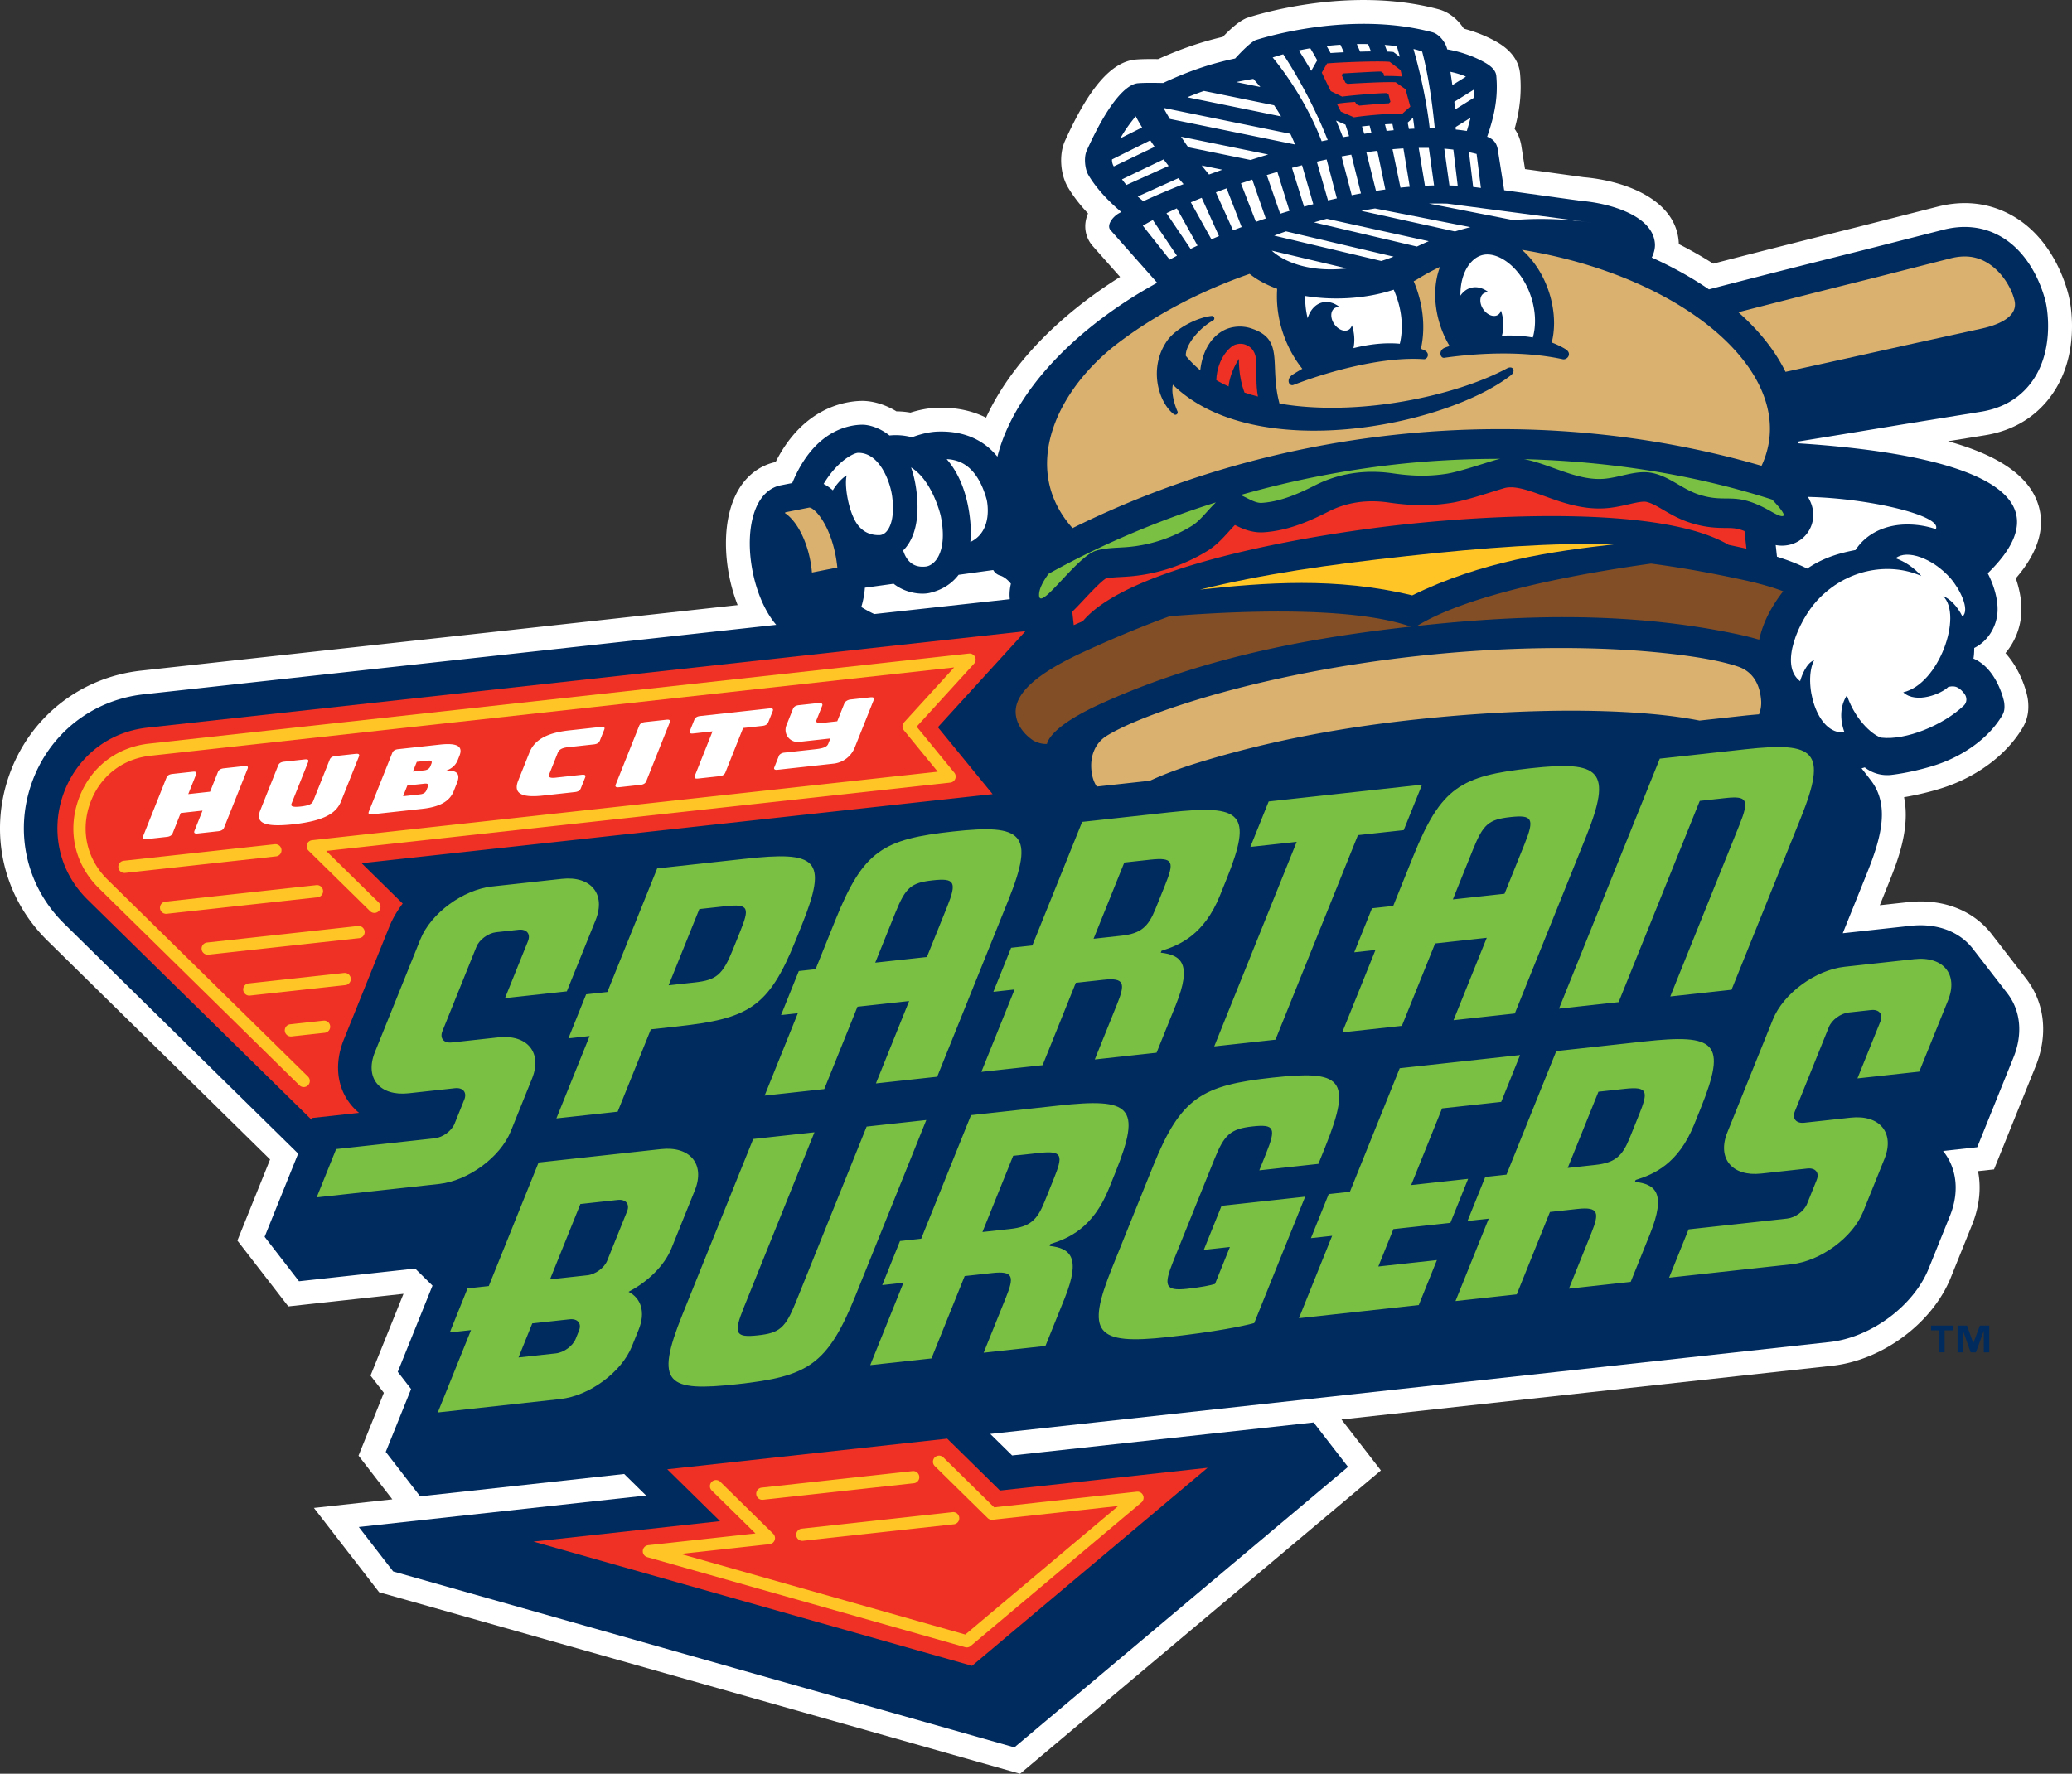
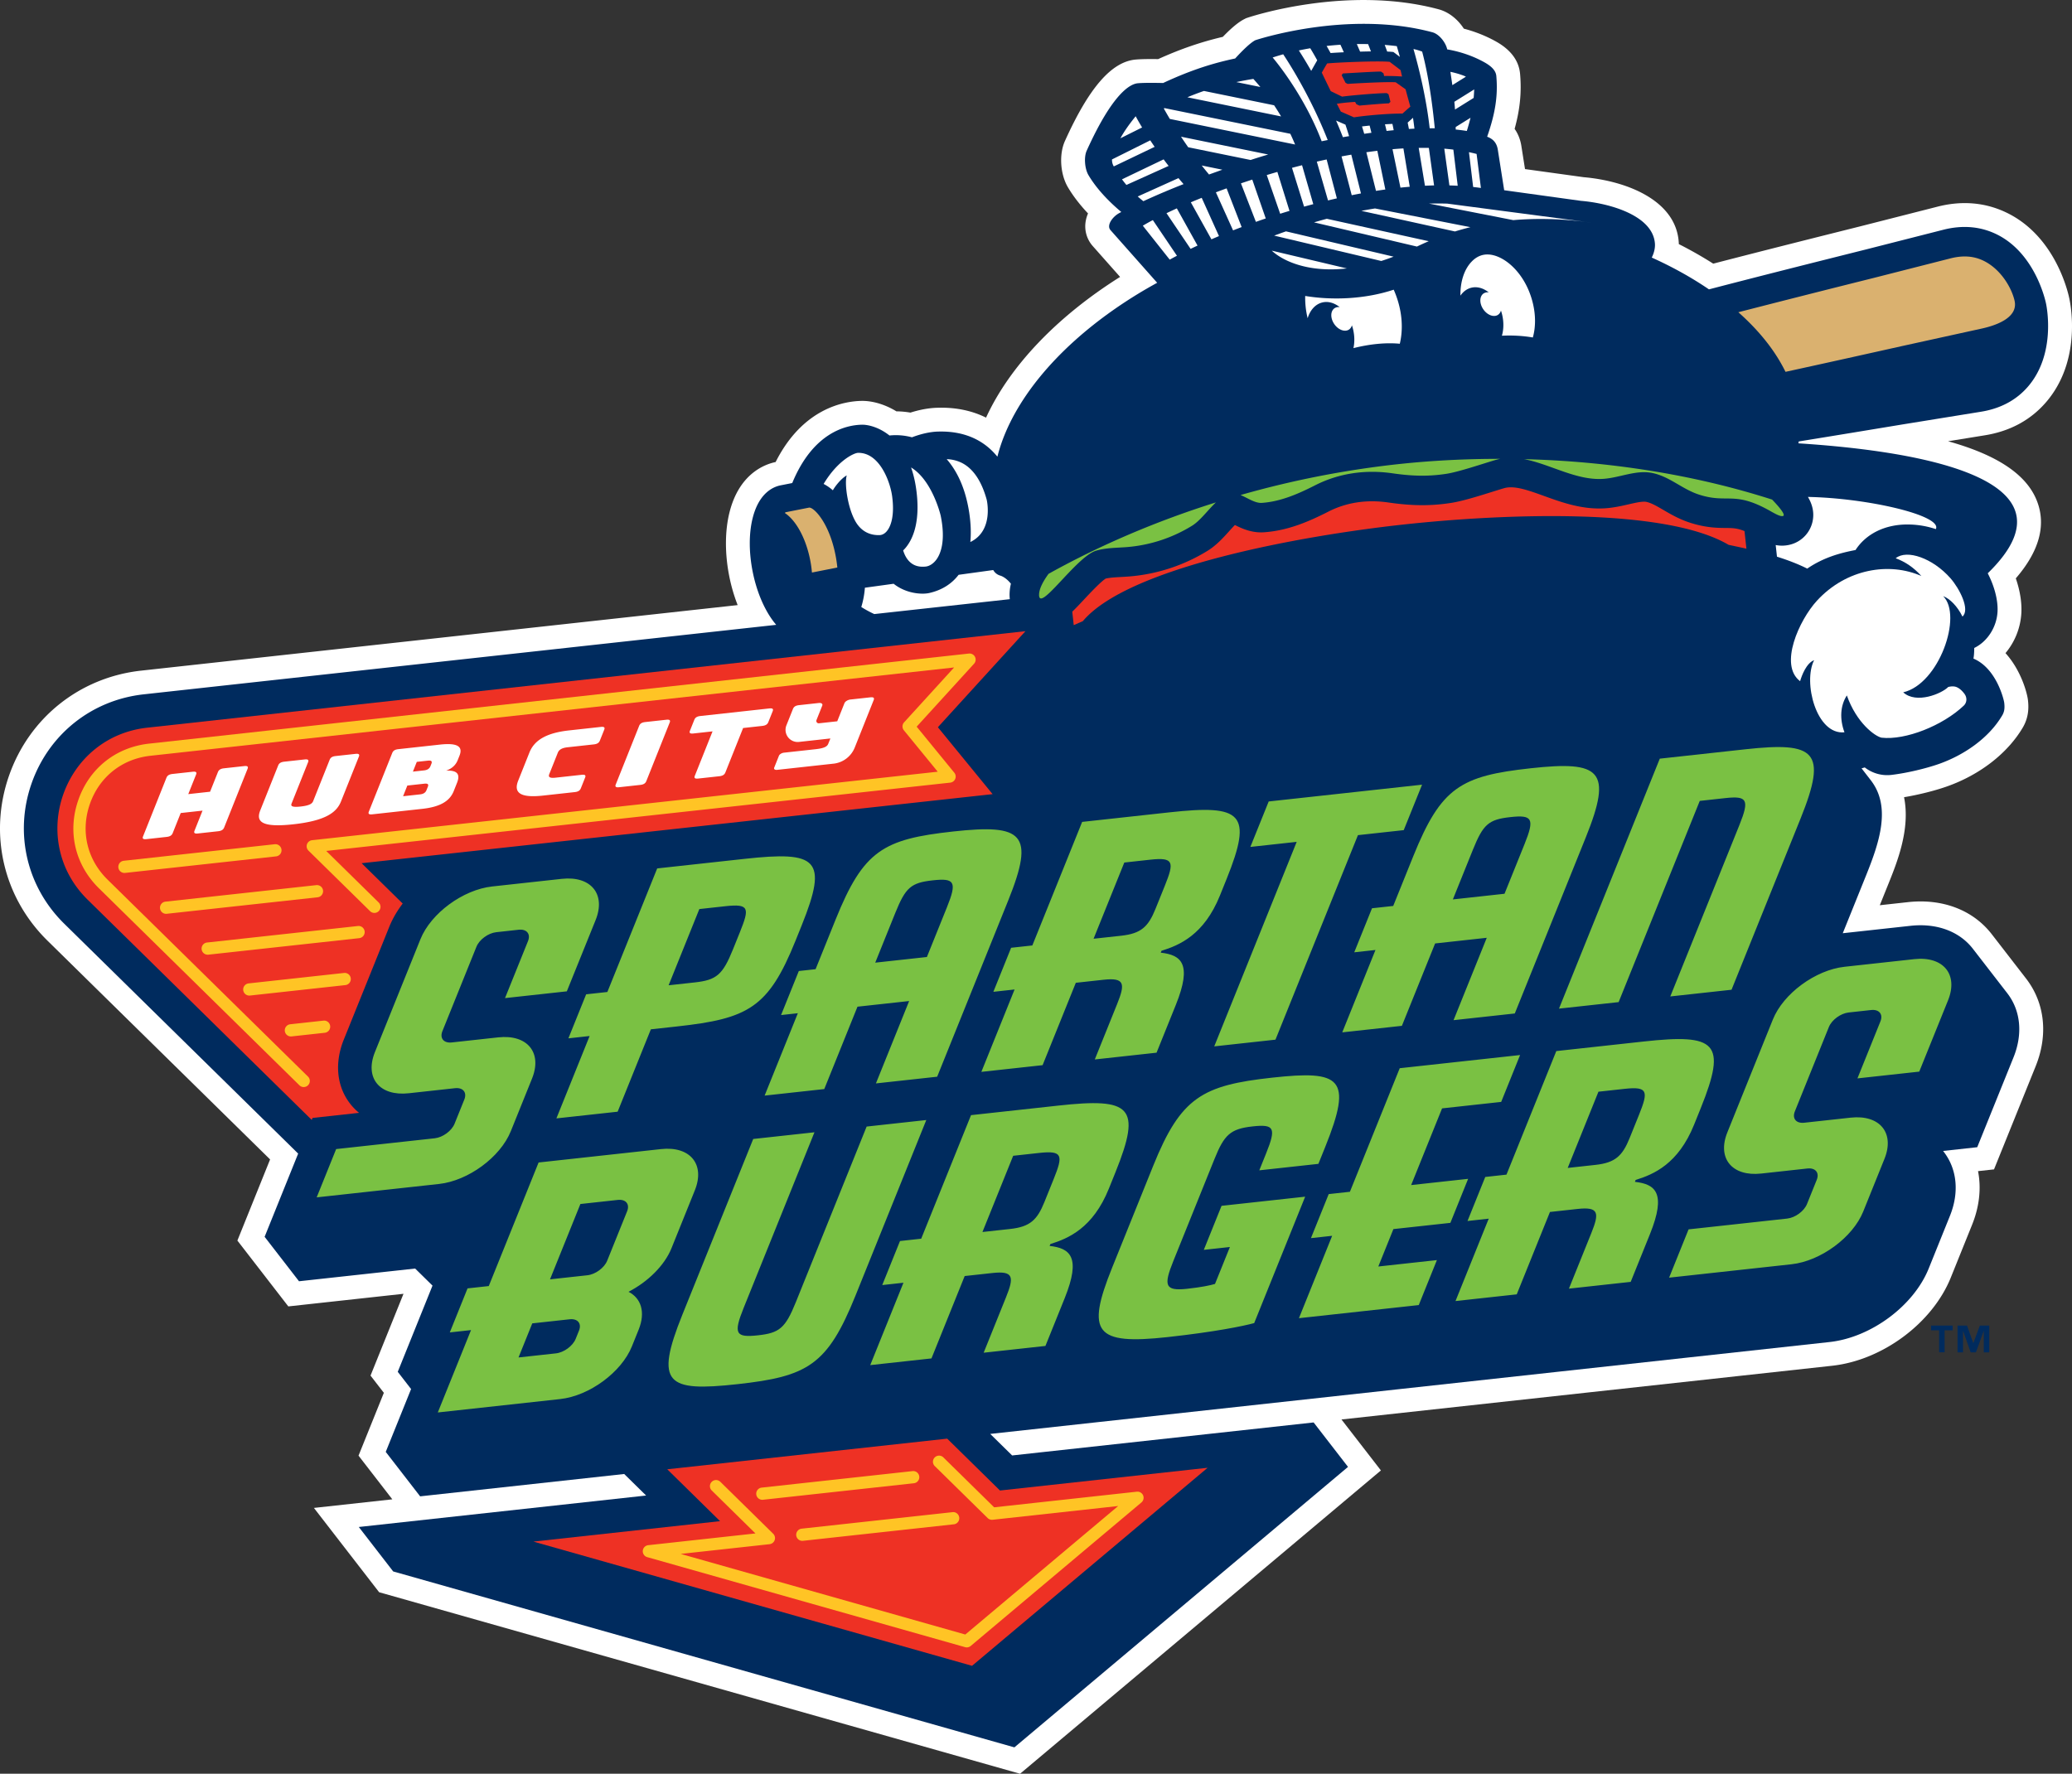
<svg xmlns="http://www.w3.org/2000/svg" xml:space="preserve" id="Layer_1" x="0" y="0" style="enable-background:new 0 0 252.255 216" version="1.1" viewBox="0 0 252.255 216">
  <rect x="0" y="0" width="252.255" height="216" fill="#333333" stroke="none" />
  <style>.st0{fill:#fff}.st1{fill:#002b5e}.st2{fill:#ee3124}.st3{fill:#ffc425}.st4{fill:#7ac143}.st5{fill:#dab16f}.st6{fill:#824e26}</style>
  <path d="m124.188 216-78.03-22.104-7.941-10.267 9.546-1.046-4.114-5.319 3.084-7.652-1.623-2.097 4.014-9.961-14.022 1.535-6.201-8.017 3.982-9.881-27.105-26.643C.422 109.28-1.377 101.6 1.084 94.504c2.461-7.097 8.628-12.015 16.094-12.836l72.627-7.982a20.733 20.733 0 0 1-1.027-3.541c-.538-2.726-.53-5.463.024-7.708 1.17-4.743 4.285-5.895 5.626-6.172 3.302-6.558 8.325-7.401 10.43-7.445 1.355-.029 2.901.431 4.275 1.271a10.64 10.64 0 0 1 1.706.155c.947-.299 2.135-.571 3.37-.593 2.391-.063 4.313.446 5.838 1.205 2.867-6.25 8.623-12.295 16.319-17.136l-3.345-3.775a3.62 3.62 0 0 1-.833-3.059c.057-.314.151-.614.273-.897-.994-1.053-1.822-2.129-2.447-3.187-.941-1.59-1.097-4.016-.362-5.641 2.94-6.506 5.681-9.656 8.627-9.912.619-.053 1.512-.071 2.718-.053 2.721-1.229 5.205-2.085 7.874-2.71 1.369-1.417 2.12-1.904 2.63-2.167l.197-.101.21-.07c.491-.165 12.145-3.991 23.225-1.021 1.321.354 2.386 1.289 3.08 2.36 1.151.303 2.513.785 3.894 1.553 1.817 1.01 2.811 2.342 2.954 3.959.196 2.216-.004 4.299-.665 6.693.393.561.664 1.216.799 1.946l.013.077.452 2.873 7.143.988c5.175.447 11.28 2.797 11.577 7.972.003.058.006.117.007.176a48.33 48.33 0 0 1 4.189 2.381c6.161-1.6 12.64-3.225 17.912-4.547l9.292-2.367c3.059-.803 5.96-.553 8.598.746 5.841 2.877 7.383 9.585 7.554 10.422.263 1.254 1.345 7.683-2.777 12.548-1.909 2.248-4.474 3.633-7.625 4.118l-4.364.707c6.1 1.7 9.663 4.128 10.869 7.395 1.077 2.918.195 6.041-2.621 9.301.496 1.433.737 2.877.679 4.148a8.334 8.334 0 0 1-1.935 4.957c1.9 2.098 2.629 4.838 2.732 5.699.097.825.138 2.071-.632 3.373-1.85 3.127-5.201 5.733-9.193 7.151-1.503.534-3.488 1.028-5.257 1.323.787 3.88-.842 7.92-1.924 10.603l-1.028 2.551 3.428-.376c4.25-.466 7.993.988 10.268 3.99l4.169 5.39c2.241 2.959 2.64 6.816 1.11 10.605l-5.07 12.559-1.946.213c.406 2.066.173 4.308-.722 6.527l-2.588 6.421c-2.24 5.558-8.317 10.08-14.45 10.752l-59.738 6.542 4.801 6.206L124.188 216z" class="st0" />
  <path d="M249.089 36.95c-.05-.247-1.276-6.085-5.994-8.409-1.994-.982-4.218-1.163-6.6-.538l-9.302 2.369c-5.645 1.416-12.644 3.172-19.137 4.866-2.087-1.424-4.42-2.725-6.962-3.872.328-.66.41-1.253.387-1.654-.199-3.472-5.528-4.965-9-5.252l-9.197-1.272-.158-.022-.786-5.002c-.152-.819-.598-1.254-1.288-1.515.999-2.86 1.327-5.013 1.117-7.397-.064-.729-.714-1.256-1.472-1.677-1.728-.96-3.432-1.379-4.507-1.56-.156-.772-.929-1.85-1.809-2.086-10.362-2.778-21.552.969-21.552.969-.642.33-1.647 1.341-2.454 2.224-2.517.533-5.21 1.326-8.771 2.987-1.169-.027-2.364-.032-3.073.03-.828.072-2.962.976-6.233 8.216-.356.788-.232 2.211.216 2.969.903 1.527 2.304 3.072 4 4.493-.084.044-.169.088-.25.132-.8.428-1.585 1.482-1.069 2.071l5.685 6.416c-.805.444-1.601.9-2.379 1.376-7.754 4.749-13.457 10.716-16.057 16.803a20.467 20.467 0 0 0-1.017 2.998c-1.371-1.693-3.591-3.147-7.164-3.059-1.11.02-2.279.333-3.237.699a7.524 7.524 0 0 0-2.737-.22c-1.287-1.023-2.617-1.331-3.369-1.313-1.94.04-5.936.956-8.469 7.103l-1.409.278c-.952.188-2.663.962-3.42 4.03-.455 1.841-.453 4.133.005 6.451.457 2.318 1.326 4.438 2.445 5.969.143.195.286.371.428.539l-77.004 8.463c-6.342.697-11.58 4.874-13.67 10.901s-.563 12.55 3.986 17.023L36.3 140.48l-4.084 10.134 4.187 5.413 14.139-1.548 2.114 2.078-4.231 10.499 1.623 2.097-3.085 7.653 4.187 5.413 24.844-2.721 2.667 2.622-34.979 3.831 4.187 5.413 75.629 21.423 40.617-34.154-4.187-5.413-36.704 4.019-2.668-2.622 85.033-9.312 17.148-1.877c5.049-.553 10.239-4.402 12.073-8.952l2.588-6.421c1.136-2.818.875-5.639-.717-7.741a9.183 9.183 0 0 0-.121-.155l4.157-.456 4.42-10.948c1.138-2.819.877-5.641-.715-7.743l-4.187-5.413c-1.641-2.167-4.424-3.21-7.638-2.857l-8.25.903 2.842-7.05c1.642-4.072 3.041-8.316.613-11.522l-1.167-1.509c.131-.032.261-.069.391-.11a4.434 4.434 0 0 0 3.218.914c1.924-.224 4.298-.801 5.846-1.35 2.958-1.051 5.998-3.074 7.666-5.893.265-.447.327-.88.247-1.554-.042-.359-.936-4.18-3.746-5.369.043-.237.09-.567.096-1.295 1.585-.765 2.749-2.529 2.837-4.466.062-1.362-.384-3.066-1.194-4.627 12.549-12.205-11.113-15.057-23.043-15.826l.027-.228c4.461-.72 8.858-1.448 12.654-2.076l9.452-1.531c2.441-.376 4.41-1.427 5.852-3.125 3.324-3.919 2.279-9.471 2.151-10.078zm-13.411 27.483a10.904 10.904 0 0 0-3.11-.558c-3.127-.105-5.454 1.219-6.667 3.105-1.793.34-3.863.883-5.879 2.263-1.058-.53-2.283-1.012-3.685-1.451l-.155-1.418a3.995 3.995 0 0 0 1.941-.102 3.716 3.716 0 0 0 2.546-2.767c.249-1.156-.066-2.151-.562-2.991 7.275.14 16.399 2.26 15.571 3.919z" class="st1" />
  <path d="m38.05 136.138 5.664-.62a6.908 6.908 0 0 1-1.14-1.183c-1.592-2.101-1.854-4.922-.717-7.74l5.543-13.75c.395-.981.954-1.925 1.626-2.814l-4.997-4.912 76.816-8.411-6.662-8.149 10.66-11.697-106.902 11.75c-10.286 1.131-14.644 13.699-7.266 20.954l27.278 26.813.097-.241zM115.316 175.192l-34.081 3.732 6.427 6.317-22.721 2.488 53.4 15.127 28.679-24.115-25.277 2.768z" class="st2" />
  <path d="M17.829 102.186c-.398.044-.524-.058-.414-.334l2.849-7.141c.11-.275.333-.416.731-.46l2.465-.271c.397-.044.524.058.414.334l-.954 2.391 2.656-.292.954-2.391c.11-.275.333-.416.731-.46l2.465-.271c.398-.044.524.058.414.334l-2.849 7.141c-.11.275-.333.416-.731.46l-2.465.271c-.397.044-.524-.058-.414-.334l.976-2.447-2.656.292-.976 2.447c-.11.275-.333.416-.731.46l-2.465.271zM35.707 100.38c-3.944.433-4.554-.364-4.017-1.709l2.176-5.455c.11-.275.333-.416.731-.46l2.497-.274c.397-.044.524.058.414.334l-2.005 5.025c-.119.298-.016.497 1.097.375 1.129-.124 1.408-.365 1.527-.663l2.005-5.025c.11-.275.317-.414.731-.46l2.417-.265c.397-.044.524.058.414.334l-2.176 5.455c-.536 1.345-1.867 2.355-5.811 2.788zM45.32 99.166c-.398.044-.524-.058-.414-.334l2.849-7.141c.11-.275.333-.416.731-.46l5.073-.557c2.083-.229 2.842.194 2.381 1.351l-.211.529c-.246.617-.702 1.036-1.413 1.293 1.332-.062 1.753.408 1.322 1.488l-.404 1.014c-.492 1.234-1.691 1.914-3.806 2.146l-6.108.671zm4.948-5.201 1.352-.148c.413-.045.661-.21.78-.507l.123-.308c.119-.298-.015-.42-.428-.374l-1.352.148-.475 1.189zm-1.195 2.998 2.067-.227c.413-.045.661-.21.78-.507l.171-.43c.119-.298-.019-.409-.433-.364l-2.067.227-.518 1.301zM66.103 96.884c-2.672.293-3.626-.287-3.015-1.819l1.367-3.428c.615-1.543 2.142-2.395 4.813-2.689l3.881-.426c.397-.044.524.058.414.334l-.532 1.333c-.11.275-.333.416-.731.46L69.103 91c-.668.073-1.04.283-1.19.658l-1.046 2.623c-.145.364.091.496.759.422l3.197-.351c.397-.044.524.058.414.334l-.523 1.312c-.11.275-.333.416-.731.46l-3.88.426zM85.004 94.808c-.397.044-.524-.058-.414-.334l2.159-5.411-2.338.257c-.397.044-.524-.058-.414-.334l.532-1.333c.11-.275.333-.416.731-.46l8.397-.922c.397-.044.524.058.414.334l-.532 1.333c-.11.275-.333.416-.731.46l-2.338.257-2.159 5.411c-.11.275-.333.416-.731.46l-2.576.282zM105.95 84.92l-2.417.265c-.316.035-.641.235-.725.447l-.879 2.204-2.224.244a.29.29 0 0 1-.301-.396l.701-1.756c.085-.212-.103-.356-.419-.321l-2.417.265c-.397.044-.621.184-.731.46l-.798 2a1.478 1.478 0 0 0 1.534 2.016l3.821-.42-.257.643c-.119.298-.398.539-1.527.663l-3.87.425c-.265.029-.537.197-.608.374l-.578 1.449c-.071.178.087.298.352.269l6.873-.755a3.148 3.148 0 0 0 2.58-1.962l2.306-5.782c.108-.274-.019-.376-.416-.332zM81.121 87.647l-2.576.283c-.397.044-.621.184-.731.46l-2.849 7.141c-.11.275.017.378.414.334l2.576-.283c.398-.044.621-.184.731-.46l2.849-7.141c.11-.276-.016-.378-.414-.334z" class="st0" />
  <path d="M36.975 132.377a.745.745 0 0 1-.522-.213l-24.408-23.992c-2.913-2.865-3.853-6.879-2.514-10.739 1.339-3.859 4.562-6.43 8.623-6.877l99.799-10.968a.742.742 0 0 1 .631 1.24l-6.984 7.663 4.582 5.605a.743.743 0 0 1-.495 1.21l-75.969 8.318 6.392 6.283a.744.744 0 0 1-1.043 1.061l-7.51-7.382a.742.742 0 0 1 .441-1.27l76.166-8.34-4.121-5.041a.743.743 0 0 1 .026-.972l6.089-6.682-97.841 10.754c-3.475.382-6.234 2.582-7.379 5.885-1.146 3.303-.341 6.739 2.151 9.19l24.407 23.992a.744.744 0 0 1-.521 1.275zM117.7 200.613a.742.742 0 0 1-.203-.028l-38.7-10.962a.744.744 0 0 1 .121-1.456l13.054-1.43-5.327-5.237a.744.744 0 0 1 1.043-1.061l6.446 6.336a.746.746 0 0 1-.441 1.27l-10.82 1.185 34.649 9.815 18.608-15.647-15.285 1.674a.744.744 0 0 1-.603-.209l-6.446-6.336a.744.744 0 0 1 1.043-1.061l6.195 6.089 17.368-1.902a.744.744 0 0 1 .56 1.309l-20.783 17.476a.746.746 0 0 1-.479.175z" class="st3" />
  <path d="M15.153 106.304a.744.744 0 0 1-.081-1.484l18.371-2.012a.744.744 0 1 1 .163 1.479L15.235 106.3a.75.75 0 0 1-.082.004zM20.218 111.282a.744.744 0 0 1-.081-1.483l18.371-2.011a.743.743 0 1 1 .163 1.479L20.3 111.278a.763.763 0 0 1-.082.004zM25.282 116.26a.744.744 0 0 1-.081-1.483l18.371-2.011a.74.74 0 0 1 .821.659.743.743 0 0 1-.658.82l-18.371 2.011a.763.763 0 0 1-.082.004zM30.346 121.238a.744.744 0 0 1-.081-1.483l11.617-1.272a.74.74 0 0 1 .821.659.743.743 0 0 1-.658.82l-11.617 1.272c-.028.002-.055.004-.082.004zM35.41 126.215a.744.744 0 0 1-.081-1.483l4.046-.443a.74.74 0 0 1 .821.659.743.743 0 0 1-.658.82l-4.046.443a.763.763 0 0 1-.082.004zM92.805 182.64a.744.744 0 0 1-.081-1.483l18.371-2.011a.74.74 0 0 1 .821.659.743.743 0 0 1-.658.82l-18.371 2.011a.75.75 0 0 1-.082.004zM97.672 187.639a.744.744 0 0 1-.081-1.483l18.371-2.011c.412-.05.776.25.821.659a.743.743 0 0 1-.658.82l-18.371 2.011a.763.763 0 0 1-.082.004z" class="st3" />
  <path d="m169.617 110.323-2.583.283-2.161 5.362 2.583-.283-4.044 10.032 7.261-.795 4.044-10.032 6.289-.689-4.044 10.032 7.456-.816 8.645-21.447c3.3-8.187 1.783-9.344-6.71-8.414-8.493.93-10.903 2.296-14.296 10.714l-2.44 6.053zm9.701-6.848c1.255-3.113 1.918-3.682 4.576-3.973 2.658-.291 2.968.171 1.713 3.284l-2.44 6.053-6.289.689 2.44-6.053zM134.992 144.762l.813-2.017c3.231-8.014 1.862-9.077-6.955-8.111l-10.632 1.164-6.066 15.047-2.583.283-2.161 5.362 2.583-.283-4.044 10.032 7.455-.816 4.044-10.032 3.372-.369c2.593-.284 2.657.481 1.657 2.96l-2.719 6.746 7.52-.824 2.347-5.823c2.022-5.016.653-6.079-1.837-6.357l.093-.23c2.196-.682 5.184-1.947 7.113-6.732zm-7.846 1.631c-.883 2.191-1.769 3.004-4.167 3.267l-3.372.369 3.742-9.282 3.177-.348c2.853-.312 2.921.287 1.759 3.169l-1.139 2.825zM199.039 143.921l.093-.23c2.196-.681 5.184-1.946 7.113-6.731l.813-2.017c3.231-8.014 1.862-9.077-6.955-8.111l-10.632 1.164-6.066 15.047-2.583.283-2.161 5.362 2.583-.283-4.044 10.032 7.455-.816 4.044-10.032 3.372-.369c2.593-.284 2.657.481 1.657 2.96l-2.719 6.746 7.52-.824 2.347-5.823c2.022-5.017.654-6.08-1.837-6.358zm-.64-5.331c-.883 2.191-1.769 3.004-4.167 3.267l-3.372.369 3.742-9.282 3.177-.348c2.853-.312 2.921.287 1.759 3.169l-1.139 2.825zM147.827 127.424l7.455-.817 10.04-24.906 5.575-.61 2.231-5.535-18.671 2.044-2.232 5.535 5.641-.617zM197.06 122.033l9.877-24.503 3.112-.341c2.658-.291 2.968.171 1.713 3.284l-8.413 20.87 7.456-.816 8.413-20.87c3.3-8.187 1.783-9.344-6.71-8.414l-10.438 1.143-12.271 30.441 7.261-.794zM105.509 137.189l-8.622 21.389c-1.278 3.171-2.006 3.747-4.599 4.031-2.723.298-3.032-.164-1.754-3.335l8.622-21.389-7.456.816-8.622 21.389c-3.416 8.475-1.872 9.408 6.687 8.471 8.558-.937 10.967-2.303 14.384-10.779l8.622-21.389-7.262.796zM176.576 148.916l2.161-5.362-6.937.759 3.764-9.339 7.197-.788 2.301-5.708-14.653 1.605-6.065 15.047-2.583.283-2.161 5.362 2.582-.283-4.044 10.032 14.588-1.598 2.208-5.477-7.132.781 1.836-4.555zM62.186 137.76l2.588-6.421c1.273-3.157-.573-5.401-4.123-5.012l-5.65.619c-.98.107-1.489-.512-1.138-1.383l4.141-10.271c.351-.871 1.43-1.664 2.41-1.772l2.73-.299c.98-.107 1.489.512 1.138 1.383l-2.799 6.942 7.525-.824 3.507-8.684c1.274-3.158-.572-5.403-4.123-5.014l-8.473.928c-3.55.389-7.459 3.263-8.731 6.42l-5.543 13.749c-1.272 3.157.573 5.401 4.123 5.012l5.622-.616c.98-.107 1.489.512 1.138 1.383l-1.186 2.943c-.351.871-1.43 1.664-2.41 1.772l-12.007 1.315-2.371 5.881 14.902-1.632c3.548-.388 7.457-3.262 8.73-6.419zM148.718 146.841l-2.161 5.362 3.177-.348-1.813 4.497c-.565.172-1.649.401-3.4.592-2.723.298-2.875-.401-1.666-3.399l4.997-12.395c1.185-2.94 1.918-3.682 4.641-3.98 2.658-.291 2.903.178 1.648 3.292l-.829 2.057 7.196-.788.829-2.057c3.393-8.418 1.913-9.358-6.45-8.442-8.493.93-11.12 2.375-14.49 10.735l-4.997 12.395c-3.207 7.956-2.066 9.43 6.751 8.464 5.705-.625 9.216-1.34 10.541-1.706l6.205-15.394-10.179 1.115zM81.752 151.999l2.844-7.055c1.272-3.157-.573-5.401-4.123-5.012l-14.902 1.632-6.066 15.047-2.583.283-2.161 5.362 2.583-.283-4.044 10.031 14.902-1.632c3.55-.389 7.459-3.263 8.731-6.42l.822-2.04c.856-2.123.297-3.828-1.238-4.603 2.331-1.197 4.38-3.188 5.235-5.31zM70.489 162.04l-.401.996c-.351.871-1.43 1.665-2.41 1.772l-4.551.498 1.673-4.151 4.551-.498c.98-.107 1.489.512 1.138 1.383zm5.859-14.535-2.426 6.019c-.351.871-1.43 1.665-2.41 1.772l-4.551.498 3.698-9.174 4.551-.498c.98-.107 1.49.512 1.138 1.383zM97.251 118.248l-2.161 5.362 2.043-.224-4.044 10.032 7.261-.795 4.044-10.032 6.289-.689-4.044 10.032 7.456-.816 8.645-21.447c3.3-8.187 1.783-9.344-6.71-8.414-8.493.93-10.903 2.296-14.296 10.714l-2.44 6.053-2.043.224zm11.744-7.072c1.255-3.113 1.918-3.682 4.576-3.973 2.658-.291 2.968.171 1.713 3.284l-2.44 6.053-6.289.689 2.44-6.053zM71.361 121.083l-2.161 5.362 2.583-.283-4.044 10.032 7.456-.816 4.044-10.032 3.177-.348c8.687-.951 11.139-2.267 14.439-10.454l.743-1.844c3.277-8.13 1.862-9.077-6.955-8.111l-10.633 1.164-6.066 15.047-2.583.283zm13.78-10.381 3.177-.348c2.917-.319 2.944.229 1.759 3.169l-.836 2.075c-1.255 3.113-2.006 3.747-4.664 4.038l-3.177.348 3.741-9.282zM123.098 115.417l-2.161 5.362 2.583-.283-4.044 10.032 7.455-.816 4.044-10.032 3.372-.369c2.593-.284 2.657.481 1.657 2.96l-2.719 6.746 7.52-.824 2.347-5.823c2.022-5.016.653-6.078-1.837-6.357l.093-.23c2.196-.681 5.184-1.946 7.113-6.731l.813-2.017c3.231-8.014 1.862-9.077-6.955-8.111l-10.632 1.164-6.066 15.047-2.583.282zm13.78-10.381 3.177-.348c2.853-.312 2.921.287 1.759 3.169l-1.139 2.824c-.883 2.191-1.769 3.004-4.167 3.267l-3.372.369 3.742-9.281zM233.042 116.802l-8.473.928c-3.55.389-7.459 3.263-8.731 6.42l-5.543 13.749c-1.272 3.157.573 5.401 4.123 5.012l5.622-.616c.98-.107 1.489.512 1.138 1.383l-1.186 2.943c-.351.871-1.43 1.664-2.41 1.772l-12.007 1.315-2.371 5.881 14.902-1.632c3.55-.389 7.459-3.263 8.731-6.42l2.588-6.421c1.273-3.157-.573-5.401-4.123-5.012l-5.65.619c-.98.107-1.489-.512-1.138-1.383l4.141-10.271c.351-.871 1.43-1.664 2.41-1.772l2.73-.299c.98-.107 1.489.512 1.138 1.383l-2.799 6.942 7.525-.824 3.507-8.684c1.273-3.157-.573-5.402-4.124-5.013z" class="st4" />
  <path d="M117.091 56.366c1.384.698 2.405 2.203 3.032 4.474.01.037.897 3.777-1.989 5.165.104-1.085.06-2.289-.141-3.601-.47-3.056-1.535-5.106-2.737-6.488a4.395 4.395 0 0 1 1.835.45zM110.22 66.748c1.181-1.393 1.672-3.589 1.419-6.348-.124-1.351-.378-2.499-.721-3.476 2.599 1.585 3.596 5.82 3.607 5.875.644 3.144-.047 4.691-.516 5.334-.356.489-.841.809-1.297.859-.897.1-1.59-.141-2.103-.724-.313-.356-.52-.797-.654-1.238.091-.092.181-.183.265-.282zM103.086 57.893c-.742.408-1.495 1.451-1.689 1.814a5.516 5.516 0 0 0-1.126-.775c1.722-2.867 3.679-3.756 4.17-3.785h.006c2.697-.066 4.003 3.702 4.186 5.445.23 1.841-.02 3.341-.687 4.115-.255.295-.559.448-.871.458-1.102.027-1.991-.388-2.64-1.234-1.138-1.482-1.678-4.915-1.349-6.038zM122.916 72.171c.016-.328.06-.687.157-1.087-.407-.52-.918-.882-1.302-.99a1.424 1.424 0 0 1-.849-.677l-4.217.581c-.845 1.11-2.04 1.868-3.562 2.214-.156.035-.34.061-.548.073-.999.059-2.514-.192-3.766-1.17l-.033-.027-3.5.482a10.766 10.766 0 0 1-.438 2.348c.521.332 1.051.615 1.58.861l16.501-1.813a4.936 4.936 0 0 1-.023-.795z" class="st0" />
  <path d="M245.264 36.62c-.343-1.517-1.63-3.809-3.756-4.857-1.213-.598-2.56-.69-4.113-.282l-9.321 2.374a2469.583 2469.583 0 0 0-16.44 4.166c1.565 1.391 2.921 2.863 4.024 4.402a20.442 20.442 0 0 1 1.72 2.858c5.028-1.095 10.08-2.222 14.359-3.177l9.399-2.064c1.397-.295 4.634-1.18 4.128-3.42z" class="st5" />
  <path d="M131.83 75.642c5.505-6.564 26.439-10.39 38.955-11.758 12.354-1.351 31.919-2.104 39.664 2.466.713.147 1.438.305 2.169.466l-.234-2.141c-.905-.369-1.447-.373-2.264-.38-1.024-.008-2.427-.02-4.35-.637-1.315-.422-2.36-1.031-3.282-1.569-.779-.455-1.452-.847-2.053-.972-.454-.094-1.315.104-2.149.295-.839.193-1.79.412-2.836.484-2.783.192-5.267-.704-7.458-1.495-1.949-.704-3.633-1.311-4.87-.953-.379.11-.897.272-1.444.443-1.708.535-3.644 1.141-5.042 1.356-2.456.378-4.73.362-7.603-.055-2.647-.384-5.103-.012-7.295 1.104-2.343 1.193-4.918 2.325-7.874 2.524-1.467.099-2.681-.463-3.521-.886-.237.241-.502.534-.708.762-.726.804-1.548 1.715-2.621 2.378a21.446 21.446 0 0 1-9.476 3.12c-.357.029-.717.05-1.076.07-.696.038-1.357.075-1.853.195-.619.393-1.967 1.834-2.705 2.622-.456.488-.907.968-1.362 1.408l.179 1.637 1.109-.484z" class="st2" />
-   <path d="M215.415 74.57a17.606 17.606 0 0 1 1.681-2.565c-1.329-.505-2.973-.976-4.982-1.408-3.955-.854-7.598-1.503-11.116-1.964-11.321 1.581-22.815 4.092-28.47 7.589 11.692-1.263 24.928-1.874 38.459.9 1.242.251 2.292.514 3.183.779a13.143 13.143 0 0 1 1.245-3.331zM142.413 75.041c-3.333 1.21-6.747 2.629-10.422 4.316-7.425 3.403-9.102 6.154-8.058 8.661.349.84.999 1.559 1.799 2.117.441.268 1.076.493 1.726.459.224-.841 1.436-2.623 7.044-5.11 12.574-5.615 25.588-7.882 37.25-9.177-6.259-2.186-17.975-2.161-29.339-1.266z" class="st6" />
  <path d="m214.349 84.729.001.008c-.005-.045-.006-.058-.001-.008zM132.88 93.801l.01.094-.01-.094z" class="st5" />
-   <path d="M132.914 94.114c.091.607.287 1.186.614 1.672l6.465-.708c1.507-.696 3.428-1.448 5.916-2.213 7.506-2.31 16.016-4.128 26.479-5.249 10.463-1.121 20.521-1.37 28.322-.701 2.517.216 4.554.51 6.199.835l5.154-.565a66.533 66.533 0 0 1 2.091-.198 3.85 3.85 0 0 0 .248-1.772c-.2-2.273-1.297-3.516-2.757-4.022-1.914-.658-5.094-1.297-10.176-1.777-7.958-.753-18.228-.701-28.88.473-10.654 1.155-20.693 3.324-28.3 5.779-4.858 1.567-7.826 2.879-9.552 3.935-1.315.809-2.137 2.412-1.823 4.511z" class="st5" />
  <path d="M132.89 93.895c.007.064.005.048 0 0zM214.353 84.762l-.003-.025a.053.053 0 0 1 .001.012l.002.013z" class="st5" />
-   <path d="M171.931 72.503c8.461-4.147 16.977-5.36 24.745-6.235-7.911-.178-15.695.389-25.439 1.454-9.74 1.065-17.461 2.193-25.143 4.075 7.861-.84 16.551-1.546 25.837.706z" class="st3" />
  <path d="M185.552 55.914c3.171.597 6.358 2.626 9.65 2.399 2.009-.139 3.988-1.122 5.961-.713 2.143.444 3.619 1.969 5.703 2.638 3.398 1.09 4.167-.416 8.254 1.769.713.381 1.569.947 1.952.829.354-.108-.406-1.044-1.327-1.999-9.621-3.088-20.007-4.665-30.193-4.923zM127.727 69.839c-.026.015-.045.023-.068.035-.691.948-1.122 1.8-1.155 2.473-.122 2.494 4.526-4.576 6.947-5.292 1.223-.362 2.521-.332 3.793-.437a17.845 17.845 0 0 0 7.882-2.595c1.003-.621 1.909-1.901 2.904-2.843-7.149 2.247-14.014 5.165-20.303 8.659zM170.036 56.542a115.178 115.178 0 0 0-19.007 3.742c.867.355 1.768 1.011 2.593.955 2.288-.154 4.443-1.101 6.486-2.141 2.934-1.494 6.182-1.931 9.44-1.458 2.272.329 4.272.409 6.541.059 1.559-.24 4.519-1.261 6.033-1.7a6.05 6.05 0 0 1 .517-.123c-4.277-.003-8.503.217-12.603.666z" class="st4" />
-   <path d="M185.278 30.418c1.599 1.387 2.867 3.45 3.5 5.814v.002c.514 1.93.551 3.827.137 5.475.59.223 1.151.487 1.669.804.885.542.205 1.349-.326 1.234-4.613-1.002-9.952-.808-14.437-.175-.5.059-.739-.93.109-1.244.182-.067.367-.128.55-.191a12.429 12.429 0 0 1-1.334-3.159c-.622-2.337-.539-4.639.173-6.483-1.618.773-2.649 1.437-2.934 1.613-.09.05-.184.094-.275.142.456 1.066.796 2.213.99 3.415.274 1.692.22 3.329-.112 4.808.15.063.304.122.445.194.723.37.345 1.109-.094 1.077-4.985-.36-11.749 1.528-15.85 3.128-.559.224-.971-.683-.127-1.243.389-.252.786-.489 1.186-.717-1.463-1.833-2.513-4.155-2.913-6.626a13.488 13.488 0 0 1-.145-3.117c-1.295-.471-2.437-1.081-3.355-1.818-6.189 2.159-11.619 5.089-15.989 8.404-7.494 5.685-12.05 15.292-5.571 22.557 11.789-5.841 24.963-9.802 39.066-11.344 15.67-1.713 30.868-.273 44.818 3.756 4.99-10.685-8.848-23.002-29.181-26.306z" class="st5" />
  <path d="M183.472 44.859c-6.255 3.361-18.135 5.936-27.7 4.285-1.3-4.81.731-7.843-3.538-9.183-.99-.311-2.232-.261-3.251.266-1.16.599-2.526 2.024-2.857 4.865a13.334 13.334 0 0 1-1.758-1.758c-.076-1.314 1.61-3.369 3.32-4.311.276-.152.14-.579-.175-.547-1.787.181-4.391 1.537-5.425 3.023-2.288 3.29-1.077 7.474.82 8.945a.29.29 0 0 0 .445-.349c-.411-.929-.774-2.336-.559-3.248 9.906 9.708 33.054 5.116 41.131-1.132.66-.511.285-1.253-.453-.856z" class="st1" />
-   <path d="M150.834 43.698s-.093 2.09.679 4.111c.506.169 1.052.333 1.636.481-.559-2.994.514-5.344-1.337-6.239-.133-.064-.684-.34-1.449-.073-.597.209-2.148 1.593-2.289 4.306.281.18.796.462 1.501.776.075-.737.349-1.943 1.259-3.362z" class="st2" />
  <path d="m177.138 13.341 2.273-1.417c.028-.326.051-.666.064-1.035l-2.417 1.507c.031.308.057.624.08.945zM177.225 15.773c.46.047.911.105 1.353.175a27.47 27.47 0 0 0 .45-1.607l-1.806 1.126c0 .103.003.202.003.306zM178.466 9.34a2.46 2.46 0 0 0-.237-.112 10.263 10.263 0 0 0-1.65-.479c.08.536.161 1.073.237 1.619l1.65-1.028zM163.602 6.364a47.57 47.57 0 0 0-.411-.916c-.553.037-1.115.086-1.685.15.137.235.302.526.486.86.427-.031.981-.064 1.61-.094zM165.817 15.398c.092.294.183.592.27.894.292-.042.584-.083.876-.122-.07-.293-.144-.586-.219-.876-.328.033-.64.068-.927.104zM169.641 6.333l.788.595a62.41 62.41 0 0 0-.378-1.311 29.892 29.892 0 0 0-1.47-.148c.091.24.193.512.302.81.293.012.551.03.758.054zM171.376 14.93c.052.257.103.516.151.775.228-.015.452-.027.674-.038a47.226 47.226 0 0 0-.176-1.322l-.649.585zM160.366 7.345a32.562 32.562 0 0 0-.848-1.468c-.461.078-.925.167-1.39.266.373.579.9 1.429 1.506 2.489.201-.359.511-.908.732-1.287zM162.661 14.683c.282.653.56 1.327.829 2.024.25-.044.502-.086.755-.128a41.112 41.112 0 0 0-.446-1.4l-1.138-.496zM166.903 6.26a53.01 53.01 0 0 0-.343-.89 39.263 39.263 0 0 0-1.376-.004c.113.254.25.567.4.921.445-.012.888-.022 1.319-.027zM168.613 15.138c.068.268.133.537.196.807.29-.032.579-.061.866-.089a38.532 38.532 0 0 0-.155-.767c-.29.012-.594.028-.907.049zM174.057 15.617c.21 0 .418 0 .62.004-.266-2.733-.736-6.325-1.538-9.338a7.595 7.595 0 0 0-1.056-.315c.614 2.148 1.542 5.816 1.974 9.649zM161.641 17.053c-2.07-5.257-4.688-9.347-5.417-10.441-.429.12-.858.249-1.285.39 0 0 3.747 4.348 5.967 10.199.242-.05.487-.099.735-.148zM148.818 20.666l-2.514-.513c.288.367.585.734.889 1.097l1.625-.584zM154.395 18.816l-10.613-2.169c.276.418.567.846.873 1.284l7.599 1.551c.699-.229 1.407-.45 2.141-.666zM144.557 11.847l11.41 2.33a26.705 26.705 0 0 0-.853-1.357l-8.538-1.744a30.29 30.29 0 0 0-2.019.771zM142.42 14.483l15.251 3.116a28.827 28.827 0 0 0-.58-1.307l-15.32-3.128a6.7 6.7 0 0 0-.085.043c.212.383.458.813.734 1.276zM153.442 10.593c-.31-.373-.598-.7-.852-.984a40.69 40.69 0 0 0-2.075.387l2.927.597zM141.666 19.408l-5.07 2.429c.176.24.355.469.538.685l5.14-2.317a48.93 48.93 0 0 1-.608-.797zM140.038 17.092l-4.659 2.324c-.007.263.046.525.176.771.014.027.03.051.045.078l4.972-2.382a48.99 48.99 0 0 1-.534-.791zM139.045 15.522c-.515-.854-.781-1.366-.781-1.366-.912 1.121-1.469 1.963-1.863 2.686l2.644-1.32zM143.471 21.692l-4.96 2.236c.229.201.459.395.687.572a92.865 92.865 0 0 1 4.894-2.08 52.867 52.867 0 0 1-.621-.728zM161.512 19.418c-.399.086-.799.174-1.197.266l1.364 4.724c.358-.086.717-.17 1.077-.252l-1.244-4.738zM164.514 18.834c-.396.069-.792.139-1.189.214l1.24 4.724c.375-.075.75-.148 1.125-.218l-1.176-4.72zM166.346 18.54l1.173 4.704c.381-.06.76-.115 1.139-.168l-.974-4.713c-.445.054-.89.112-1.338.177zM173.956 18.012a36.312 36.312 0 0 0-1.236-.003l.76 4.61c.372-.018.743-.032 1.11-.04l-.634-4.567zM155.513 20.935c-.434.125-.864.252-1.292.382l1.633 4.712c.376-.119.754-.235 1.135-.35l-1.476-4.744zM170.859 18.073c-.439.026-.882.059-1.328.098l.967 4.678c.379-.04.755-.075 1.131-.107l-.77-4.669zM158.518 20.121c-.409.104-.818.209-1.224.318l1.47 4.726a84.18 84.18 0 0 1 1.122-.303l-1.368-4.741zM176.939 18.219c-.363-.045-.73-.084-1.104-.114l.622 4.476c.341.008.678.022 1.012.039l-.53-4.401zM140.352 26.801c-.443.236-.856.466-1.22.684l3.275 4.134c.285-.158.578-.316.88-.475l-2.935-4.343zM149.333 22.938c-.443.16-.879.32-1.306.481l2.093 4.635a87.99 87.99 0 0 1 1.044-.402l-1.831-4.714zM152.458 21.871c-.466.151-.925.303-1.379.458l1.82 4.689c.396-.14.796-.279 1.199-.415l-1.64-4.732zM146.302 24.091c-.454.182-.895.363-1.325.544l2.508 4.509c.303-.132.609-.263.92-.394l-2.103-4.659zM179.768 18.747a18.845 18.845 0 0 0-.93-.216l.51 4.239c.318.036.634.073.944.119l-.524-4.142zM145.794 29.906l-2.52-4.53c-.44.199-.856.394-1.259.587l2.935 4.344c.277-.135.559-.268.844-.401zM169.664 31.255l-13.102-3.081c-.483.168-.962.341-1.44.518l13.039 3.089c.488-.154.99-.331 1.503-.526zM176.193 24.796a44.38 44.38 0 0 0-2.219-.004l10.262 2.015c2.761-.239 5.901-.198 9.506.301l-17.549-2.312zM161.533 26.642c-.521.139-1.04.285-1.556.437l12.526 2.946c.456-.217.933-.436 1.436-.651l-12.406-2.732zM154.83 30.522c1.387 1.29 4.478 2.693 9.146 2.167l-9.146-2.167zM167.402 25.385c-.556.088-1.11.187-1.662.292l11.397 2.509a32.4 32.4 0 0 1 1.878-.522l-11.613-2.279z" class="st0" />
  <path d="M171.122 10.873c-.404-.288-.806-.573-1.205-.853-1.122-.076-4.744.122-5.856.196l-.253-.139c-.155-.304-.31-.608-.464-.914l.132-.215c.589-.031 4.068-.248 4.657-.232l.301.213.073.326.084-.001c.697-.007 1.403.015 2.101.064-.061-.264-.109-.494-.178-.78-.448-.342-.892-.678-1.333-1.01-1.453-.132-6.201.064-7.609.198-.221.363-.437.737-.65 1.122.361.756.725 1.508 1.092 2.255.454.218.914.44 1.379.666 1.09-.152 4.317-.43 5.441-.428l.212.139.233.92-.191.186c-.624.009-2.965.215-3.589.273l-.366-.168c-.055-.102-.106-.19-.157-.28l-.09.005a24.27 24.27 0 0 0-2.131.218c.161.32.327.652.486.957.526.228 1.058.46 1.597.698 1.482-.237 4.37-.48 5.908-.454.318-.292.637-.574.956-.846-.197-.702-.391-1.408-.58-2.116z" class="st2" />
  <path d="M239.088 85.92c-2.554 2.434-7.104 4.249-10.027 3.911-.805-.177-3.038-1.795-4.217-5.144-.82 1.269-.88 2.908-.29 4.49-3.442.349-5.065-6.139-3.694-8.782-.939.346-1.506 1.859-1.706 2.557-2.611-1.953-.111-7.444 2.038-9.789 3.602-3.931 8.852-4.735 12.724-3.018-.925-1.044-1.988-1.742-3.126-2.164 1.36-1.117 4.522-.004 6.665 2.431 1.107 1.258 2.428 3.833 1.464 4.67-.613-1.254-1.531-2.178-2.349-2.488 2.402 2.373-.5 10.703-4.863 11.714 1.594 1.468 4.715.146 5.481-.652.623-.157.964-.029 1.197.103.294.167.557.436.782.737.339.454.301 1.062-.079 1.424z" class="st0" />
  <path d="M98.636 68.2c.103.52.172 1.028.214 1.522l3.091-.61a15.497 15.497 0 0 0-.223-1.521c-.785-3.976-2.642-5.81-3.196-5.777l-.028.003-2.809.555a.346.346 0 0 0-.142.093c1.344.886 2.558 3.025 3.093 5.735z" class="st5" />
  <path d="M170.419 41.86c.279-1.164.327-2.496.082-3.9a11.562 11.562 0 0 0-.825-2.682c-3.361 1.114-7.295 1.334-10.775.763a10.397 10.397 0 0 0 .297 2.711c.299-.977.928-1.707 1.78-1.917.723-.178 1.476.052 2.128.567a.894.894 0 0 0-.634.132c-.509.348-.525 1.209-.036 1.925.489.716 1.298 1.014 1.806.667a.884.884 0 0 0 .345-.516c.049.146.094.294.132.447.203.823.209 1.631.056 2.337 2.009-.504 3.951-.694 5.644-.534zM179.123 35.039c.723-.178 1.476.052 2.128.567a.894.894 0 0 0-.634.132c-.509.348-.525 1.209-.036 1.925.489.716 1.298 1.014 1.806.667a.884.884 0 0 0 .345-.516c.049.146.094.294.132.447.231.936.208 1.852-.016 2.621 1.303-.063 2.57.009 3.766.215.366-1.284.363-2.842-.057-4.413-1.009-3.804-3.937-6.033-5.936-5.655-.528.1-1.006.369-1.428.802-.932.945-1.418 2.465-1.395 4.17.335-.483.784-.829 1.325-.962z" class="st0" />
  <path d="M237.722 162.001h-.979v2.681h-.663v-2.681h-.984v-.577h2.626v.577zm4.458 2.682h-.663v-2.596h-.017l-.942 2.596h-.641l-.916-2.596h-.013v2.596h-.668v-3.258h1.158l.753 2.123h.018l.787-2.123h1.144v3.258z" class="st1" />
</svg>